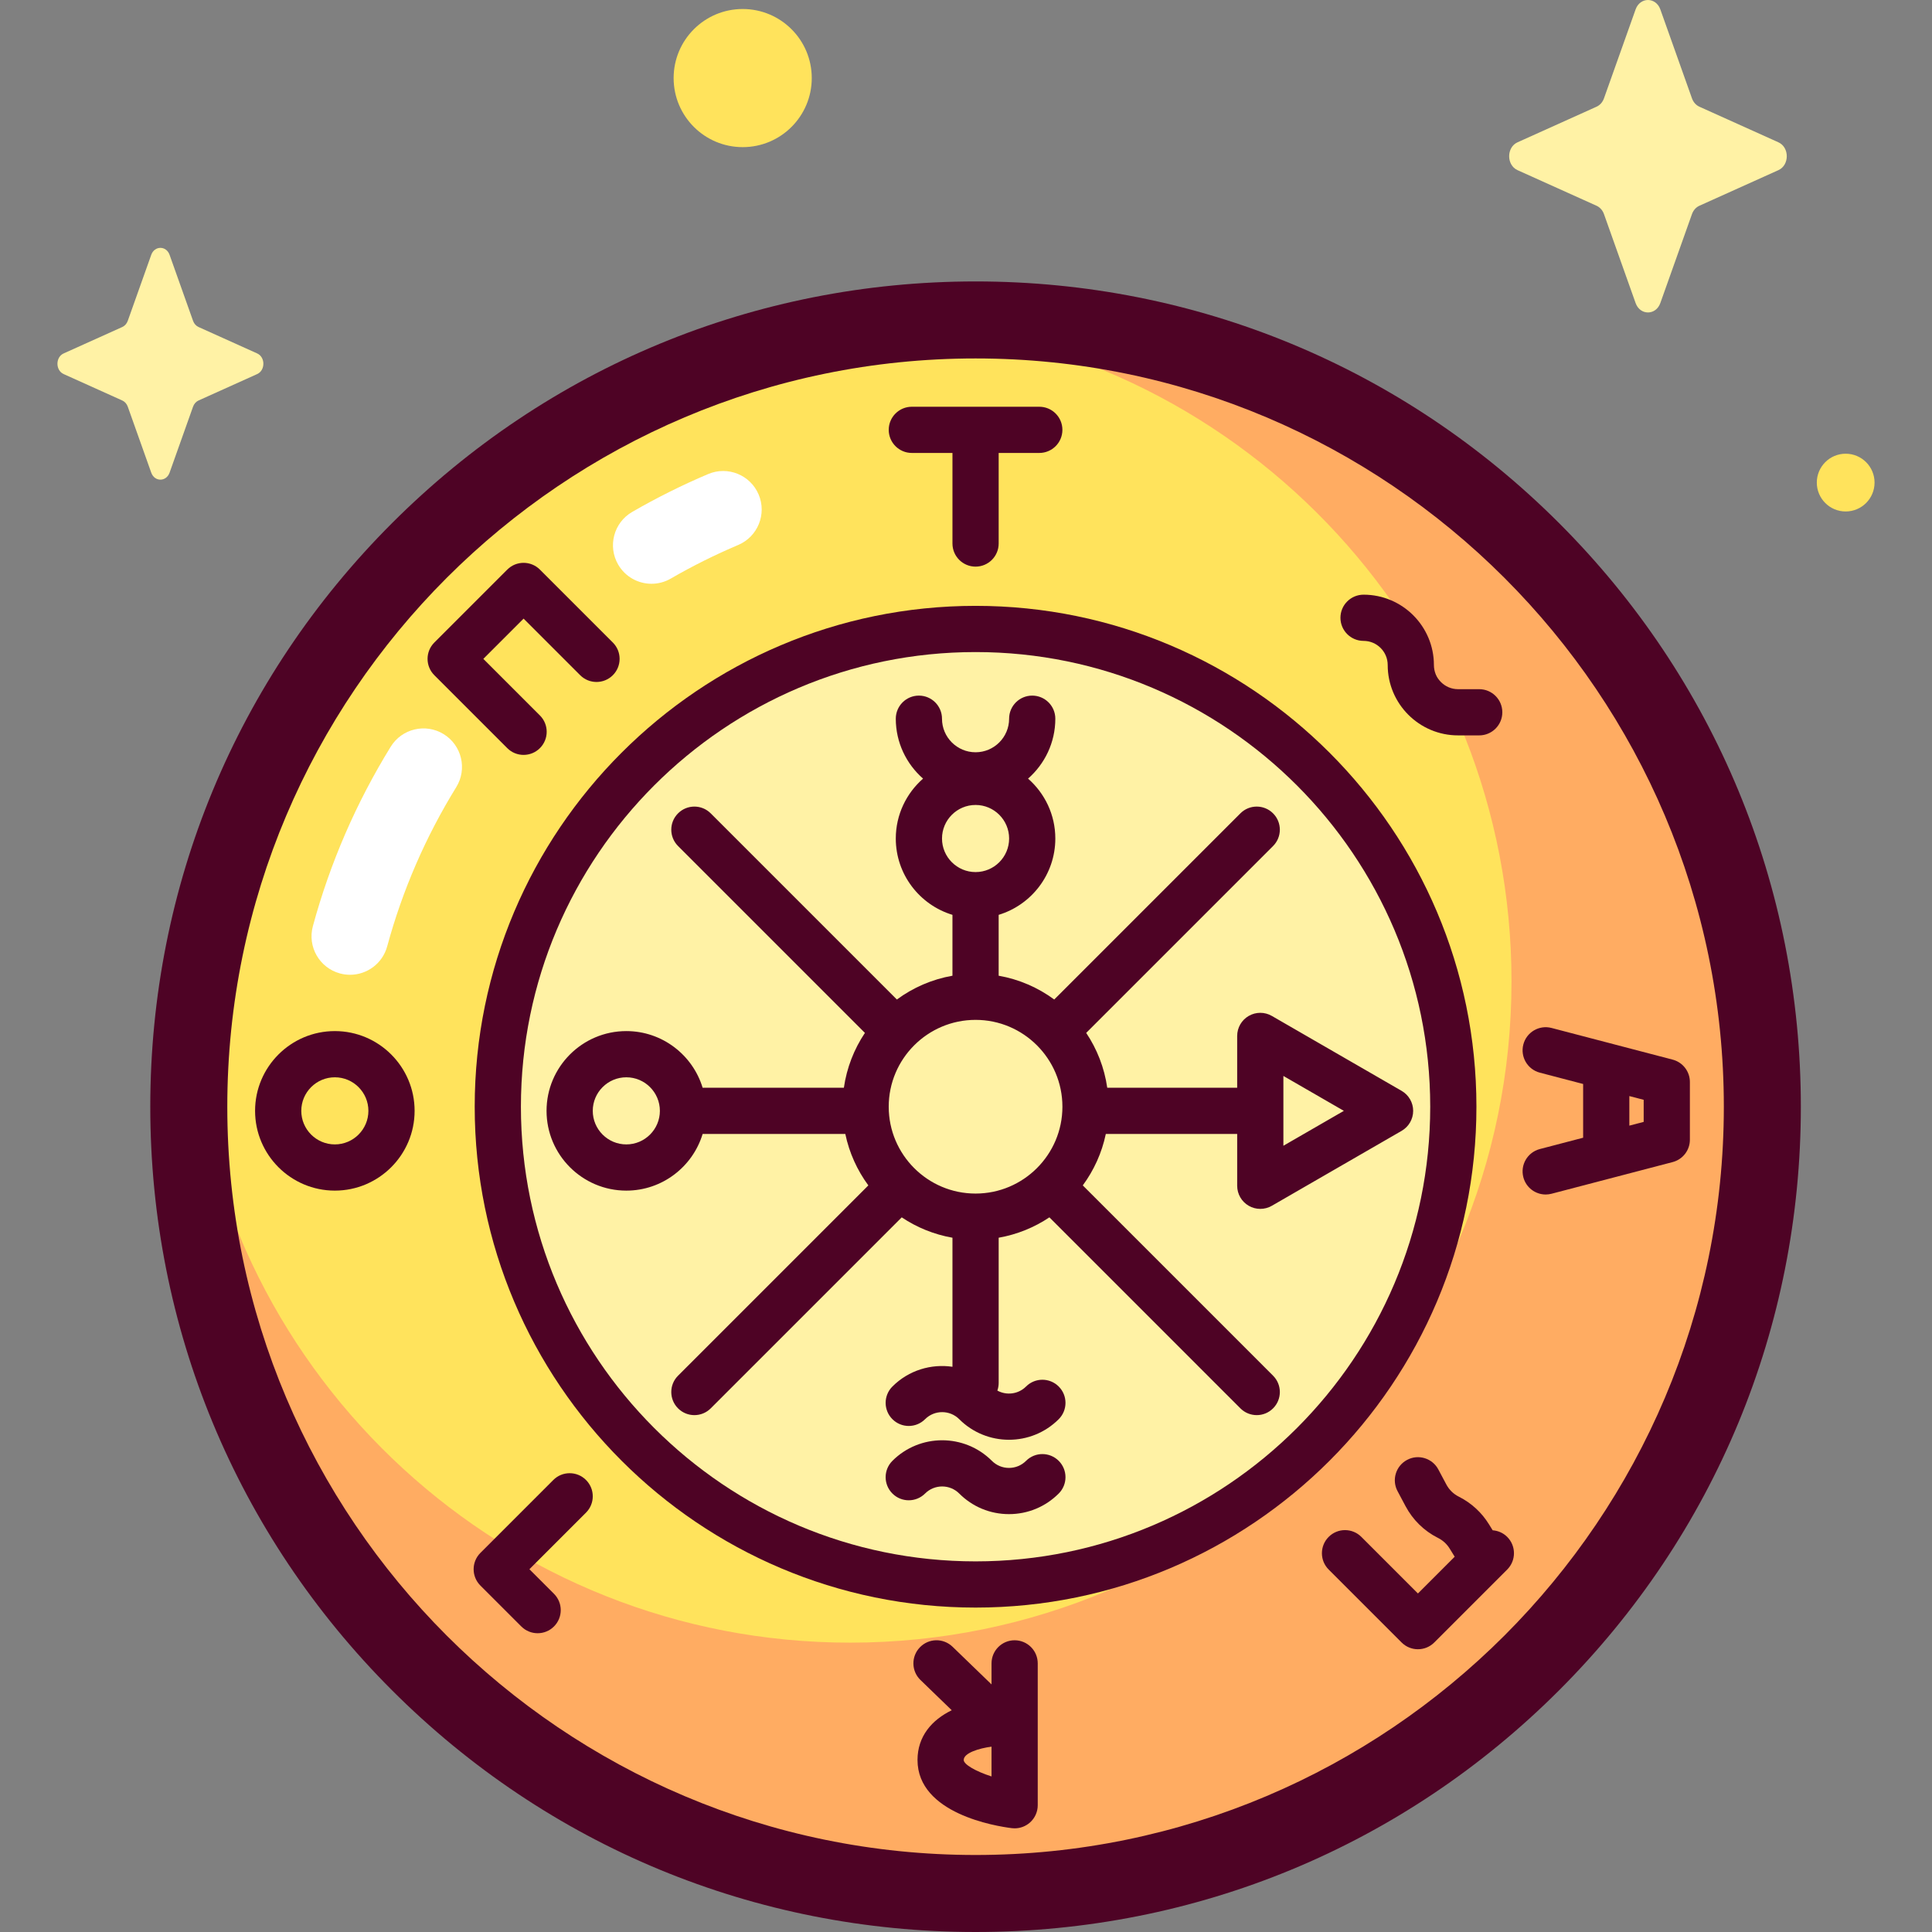
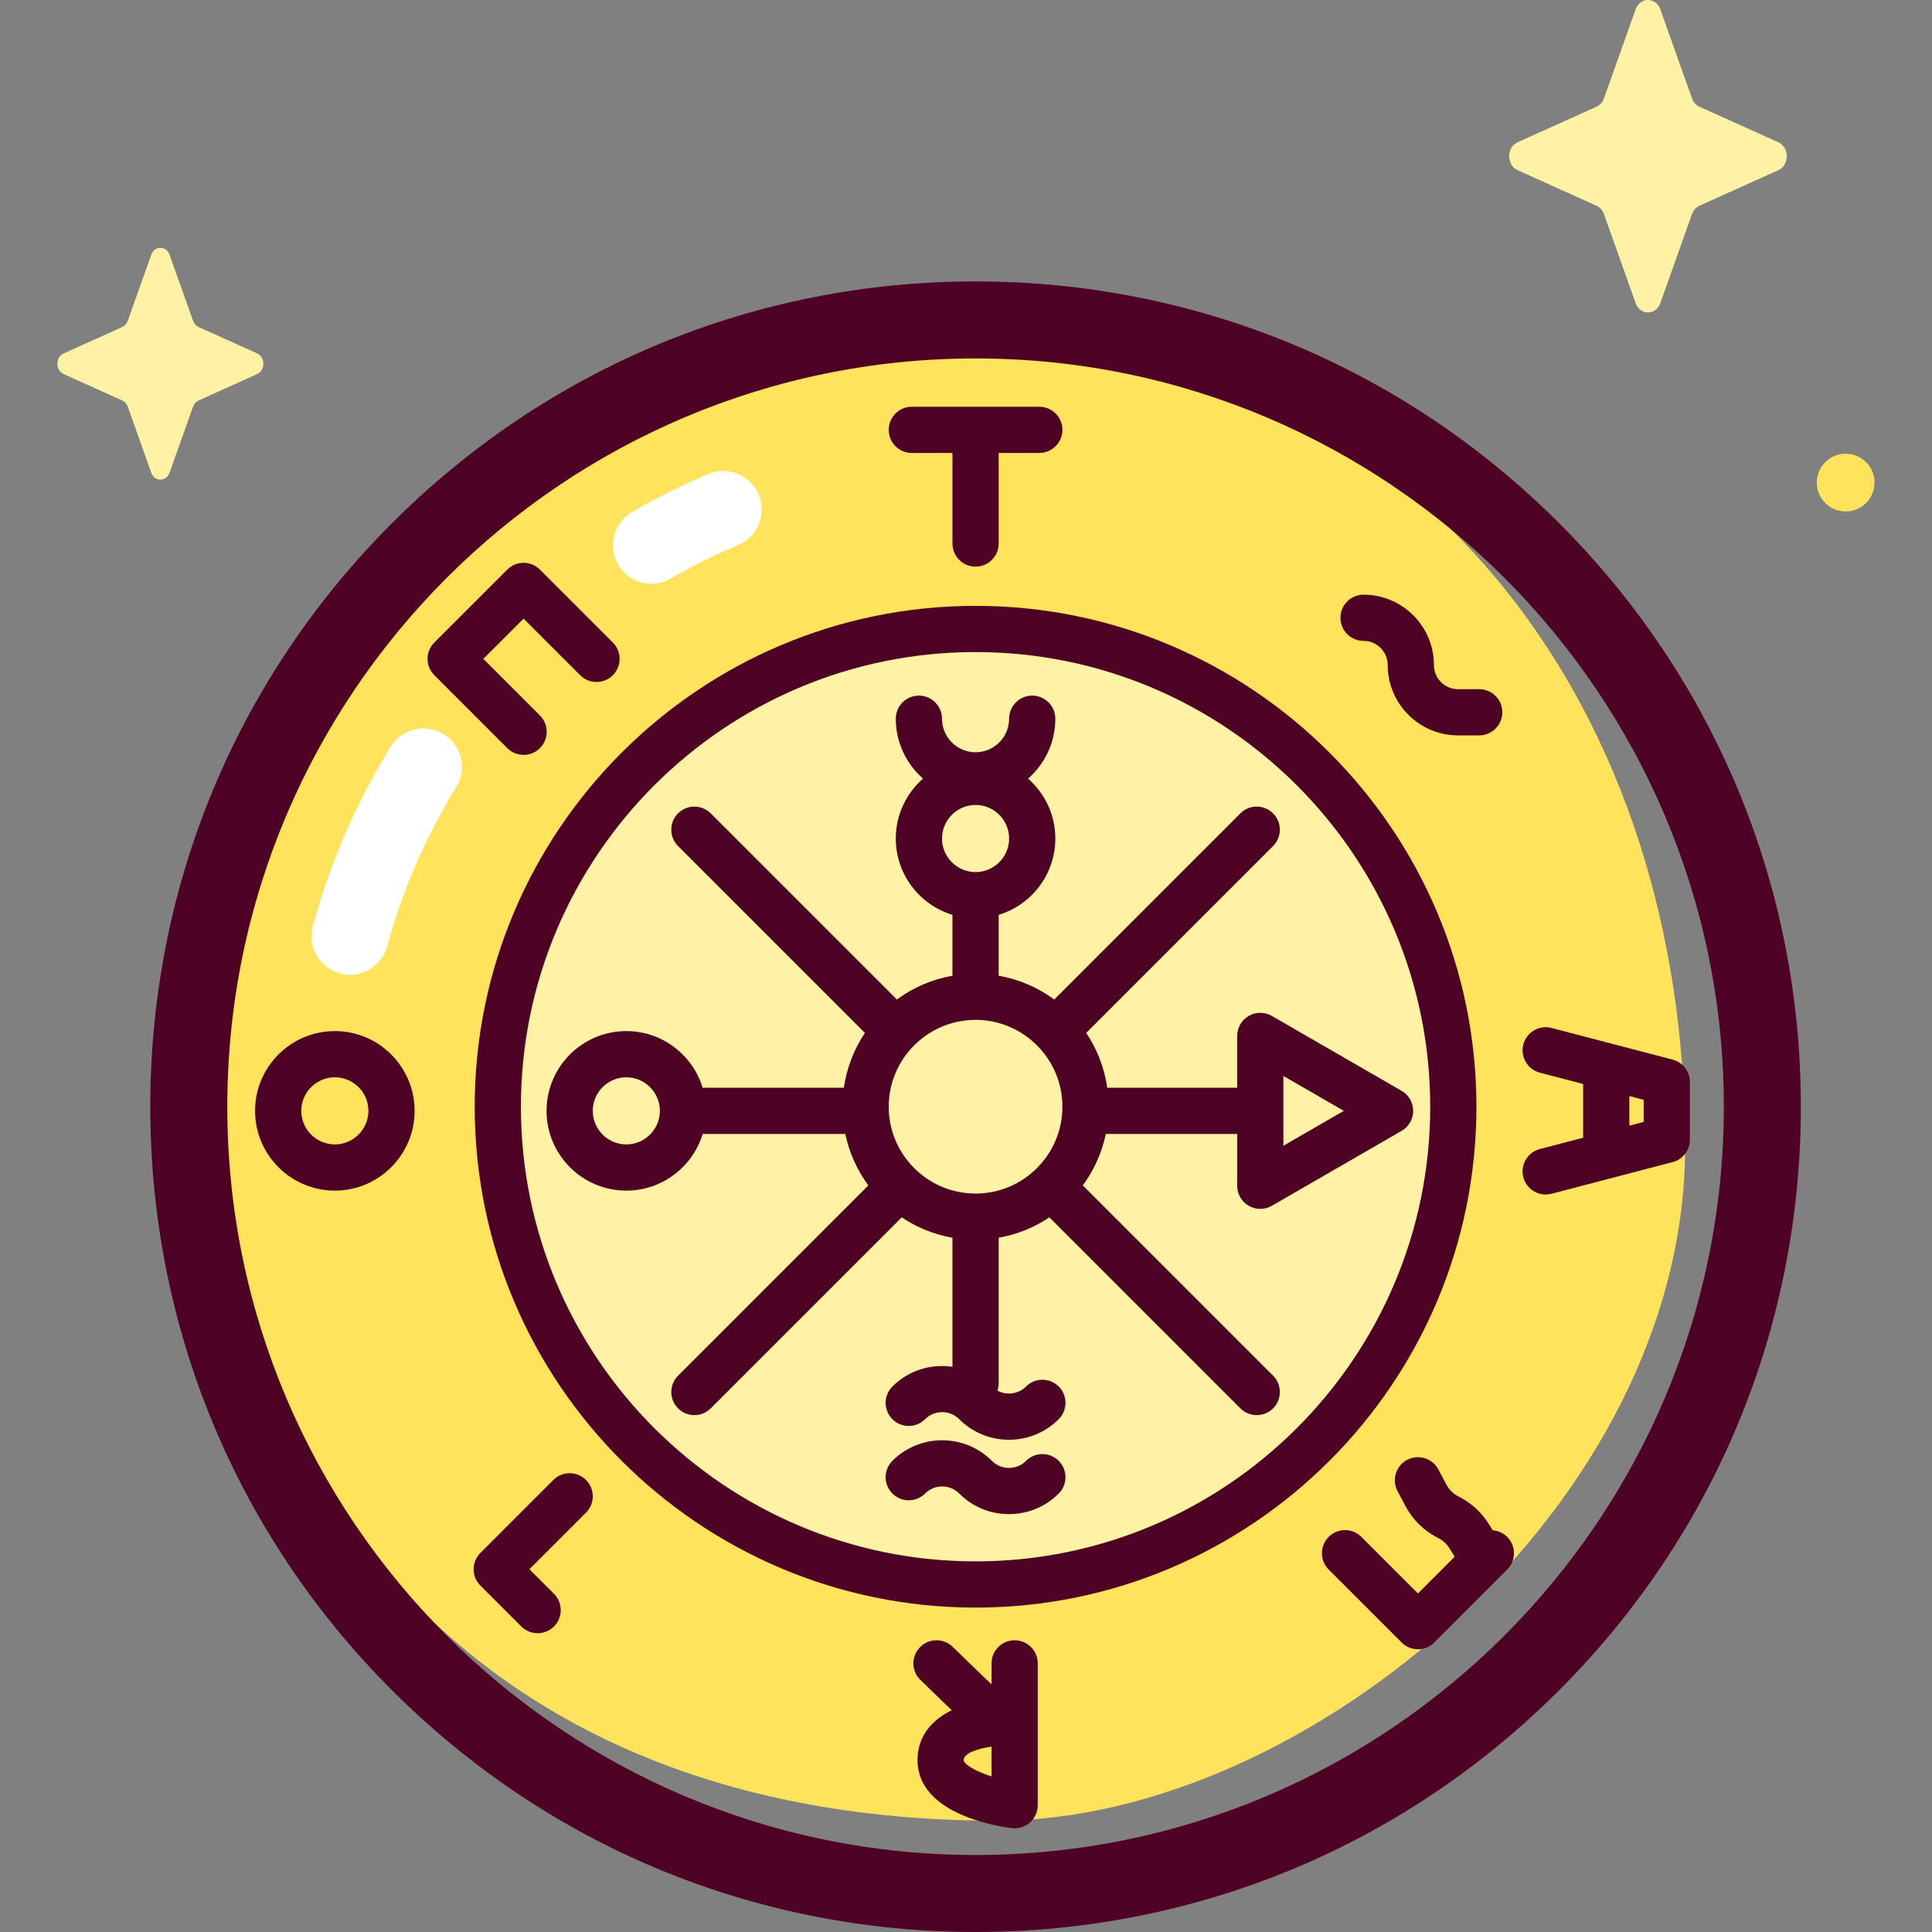
<svg xmlns="http://www.w3.org/2000/svg" id="Capa_1" enable-background="new 0 0 512 512" height="512" viewBox="0 0 512 512" width="512">
  <rect x="0" y="0" width="512" height="512" fill="#808080" stroke="none" />
  <g>
    <g>
      <path d="m446.581 303.908c0 94.72-100.352 178.601-182.371 178.601-115.154 0-189.911-62.606-211.589-173.889 0-3.686-2.494-22.679-2.305-26.318 5.479-105.508 89.39-190.263 194.541-197.072 4.522-.293 20.412 1.258 25.008 1.258 109.799 12.9 176.716 102.266 176.716 217.42z" fill="#ffe35c" />
-       <path d="m258.535 84.788c-5.844 0-11.629.253-17.352.724 89.351 8.03 159.381 83.101 159.381 174.542 0 96.797-78.469 175.266-175.266 175.266-91.441 0-166.513-70.03-174.542-159.38-.472 5.723-.724 11.508-.724 17.352 0 115.153 93.35 208.504 208.504 208.504s208.503-93.35 208.503-208.504c-.001-115.154-93.351-208.504-208.504-208.504z" fill="#ffac62" />
      <g fill="#fff2a5">
        <ellipse cx="258.535" cy="293.292" rx="126.611" ry="126.611" transform="matrix(.707 -.707 .707 .707 -131.666 268.715)" />
        <ellipse cx="258.535" cy="293.292" rx="29.138" ry="29.139" transform="matrix(.16 -.987 .987 .16 -72.383 501.508)" />
      </g>
    </g>
    <g fill="#4e0325">
      <path d="m252.412 328.009v34.201c-5.638-.829-11.584.901-15.914 5.232-2.392 2.391-2.392 6.267 0 8.658 2.39 2.392 6.268 2.392 8.658 0 2.495-2.493 6.555-2.493 9.05 0 3.634 3.635 8.409 5.453 13.183 5.453s9.548-1.818 13.183-5.453c2.392-2.391 2.392-6.267 0-8.658-2.39-2.392-6.268-2.392-8.658 0-2.056 2.055-5.174 2.411-7.604 1.08.221-.633.347-1.309.347-2.017v-38.495c4.901-.862 9.458-2.732 13.443-5.4l50.619 50.619c1.195 1.196 2.762 1.794 4.329 1.794s3.134-.598 4.329-1.794c2.392-2.391 2.392-6.267 0-8.658l-50.429-50.429c2.936-3.99 5.055-8.616 6.103-13.633h34.815v13.734c0 2.187 1.167 4.208 3.061 5.302.947.547 2.004.82 3.061.82s2.115-.273 3.061-.82l34.393-19.856c1.894-1.094 3.061-3.115 3.061-5.302s-1.167-4.208-3.061-5.302l-34.393-19.857c-1.893-1.094-4.229-1.094-6.123 0s-3.061 3.115-3.061 5.302v13.734h-34.434c-.763-5.318-2.713-10.258-5.579-14.537l49.523-49.522c2.392-2.392 2.392-6.268.001-8.659-2.392-2.391-6.269-2.392-8.659-.001l-49.334 49.333c-4.279-3.148-9.291-5.349-14.728-6.305v-16.132c8.678-2.632 15.016-10.7 15.016-20.226 0-6.327-2.808-11.998-7.227-15.875 4.419-3.877 7.227-9.548 7.227-15.875 0-3.381-2.741-6.123-6.123-6.123-3.381 0-6.123 2.741-6.123 6.123 0 4.904-3.989 8.893-8.893 8.893s-8.893-3.989-8.893-8.893c0-3.381-2.741-6.123-6.122-6.123s-6.123 2.741-6.123 6.123c0 6.327 2.808 11.998 7.227 15.875-4.419 3.877-7.227 9.548-7.227 15.875 0 9.526 6.337 17.594 15.015 20.226v16.132c-5.437.956-10.45 3.158-14.728 6.306l-49.333-49.333c-2.39-2.392-6.268-2.392-8.658 0-2.392 2.391-2.392 6.267 0 8.658l49.523 49.523c-2.866 4.28-4.816 9.219-5.579 14.537h-37.43c-2.632-8.678-10.7-15.016-20.226-15.016-11.655 0-21.138 9.483-21.138 21.138s9.483 21.138 21.138 21.138c9.526 0 17.594-6.337 20.226-15.015h37.812c1.048 5.016 3.167 9.642 6.103 13.633l-50.429 50.429c-2.392 2.391-2.392 6.267 0 8.658 1.195 1.196 2.762 1.794 4.329 1.794s3.134-.598 4.329-1.794l50.619-50.619c3.987 2.667 8.544 4.537 13.445 5.399zm87.699-42.874 16.025 9.252-16.025 9.252zm-90.469-62.919c0-4.904 3.989-8.893 8.893-8.893s8.893 3.989 8.893 8.893-3.989 8.893-8.893 8.893-8.893-3.989-8.893-8.893zm8.893 48.06c12.691 0 23.016 10.325 23.016 23.016s-10.325 23.015-23.016 23.015c-12.692 0-23.016-10.325-23.016-23.015-.001-12.692 10.324-23.016 23.016-23.016zm-92.554 33.004c-4.904 0-8.893-3.989-8.893-8.893s3.989-8.893 8.893-8.893 8.893 3.989 8.893 8.893-3.989 8.893-8.893 8.893z" />
      <path d="m241.645 120.037h10.767v24.003c0 3.381 2.741 6.122 6.123 6.122 3.381 0 6.122-2.741 6.122-6.122v-24.003h10.767c3.381 0 6.123-2.741 6.123-6.122s-2.741-6.123-6.123-6.123h-33.78c-3.381 0-6.122 2.741-6.122 6.123 0 3.38 2.742 6.122 6.123 6.122z" />
      <path d="m88.736 273.249c-11.655 0-21.138 9.483-21.138 21.138s9.483 21.138 21.138 21.138 21.138-9.483 21.138-21.138-9.482-21.138-21.138-21.138zm0 30.031c-4.904 0-8.893-3.989-8.893-8.893s3.989-8.893 8.893-8.893 8.893 3.989 8.893 8.893-3.989 8.893-8.893 8.893z" />
      <path d="m443.265 280.812-32.09-8.393c-3.277-.856-6.618 1.104-7.473 4.374-.856 3.272 1.103 6.617 4.374 7.473l11.472 3.001v14.242l-11.472 3c-3.271.856-5.23 4.201-4.374 7.473.719 2.751 3.202 4.575 5.919 4.574.512 0 1.034-.065 1.554-.2l32.09-8.393c2.694-.705 4.573-3.138 4.573-5.923v-15.304c0-2.786-1.88-5.22-4.573-5.924zm-7.672 16.5-3.8.994v-7.837l3.8.994z" />
      <path d="m268.887 434.688c-3.381 0-6.122 2.741-6.122 6.122v5.579l-10.326-9.981c-2.432-2.353-6.307-2.283-8.657.147-2.351 2.431-2.285 6.307.146 8.657l8.296 8.021c-5.244 2.543-9.074 6.887-9.074 13.185 0 14.219 20.806 17.54 24.978 18.062.253.031.507.047.759.047 1.484 0 2.927-.539 4.052-1.533 1.316-1.162 2.071-2.834 2.071-4.59v-37.594c-.001-3.381-2.742-6.122-6.123-6.122zm-6.123 36.089c-4.231-1.364-7.369-3.195-7.369-4.36 0-1.875 4.126-3.115 7.369-3.533z" />
      <path d="m138.755 200.055c1.566 0 3.134-.598 4.329-1.794 2.392-2.391 2.392-6.267 0-8.658l-14.995-14.997 10.667-10.667 14.996 14.995c2.39 2.392 6.268 2.392 8.658 0 2.392-2.391 2.392-6.267 0-8.658l-19.325-19.325c-2.39-2.392-6.268-2.392-8.658 0l-19.325 19.325c-2.392 2.391-2.392 6.267 0 8.658l19.325 19.325c1.194 1.199 2.762 1.796 4.328 1.796z" />
      <path d="m395.574 405.543-.993-1.606c-1.92-3.109-4.661-5.624-7.895-7.261-.01-.005-.103-.052-.112-.057-1.403-.71-2.535-1.818-3.275-3.206l-2.13-3.999c-1.59-2.986-5.3-4.117-8.282-2.524-2.985 1.589-4.115 5.297-2.524 8.282l2.13 3.998c1.931 3.626 4.891 6.523 8.529 8.363.009.005.102.052.111.057 1.249.631 2.297 1.593 3.031 2.783l1.343 2.173-9.74 9.74-14.996-14.995c-2.39-2.392-6.268-2.392-8.658 0-2.392 2.391-2.392 6.267 0 8.658l19.325 19.325c1.195 1.196 2.762 1.794 4.329 1.794s3.134-.598 4.329-1.794l19.325-19.325c2.392-2.391 2.392-6.267 0-8.658-1.072-1.073-2.445-1.637-3.847-1.748z" />
      <path d="m361.356 169.841c3.529 0 6.4 2.871 6.4 6.4 0 10.28 8.364 18.644 18.644 18.644h5.608c3.381 0 6.123-2.741 6.123-6.123 0-3.381-2.741-6.122-6.123-6.122h-5.608c-3.529 0-6.399-2.87-6.399-6.399 0-10.281-8.364-18.645-18.645-18.645-3.381 0-6.123 2.741-6.123 6.122 0 3.382 2.742 6.123 6.123 6.123z" />
      <path d="m146.637 392.208-19.325 19.325c-2.392 2.391-2.392 6.267 0 8.658l10.839 10.839c1.195 1.196 2.762 1.794 4.329 1.794s3.134-.598 4.329-1.794c2.392-2.391 2.392-6.267 0-8.658l-6.509-6.51 14.995-14.996c2.392-2.391 2.392-6.267 0-8.658-2.39-2.391-6.269-2.391-8.658 0z" />
      <path d="m280.573 395.798c2.391-2.392 2.391-6.268-.001-8.659-2.393-2.391-6.268-2.39-8.659.001-1.209 1.209-2.815 1.874-4.524 1.874s-3.315-.666-4.525-1.874c-7.269-7.271-19.097-7.271-26.366 0-2.392 2.391-2.392 6.267 0 8.658 2.39 2.392 6.268 2.392 8.658 0 2.495-2.495 6.556-2.493 9.049 0 3.522 3.522 8.203 5.462 13.184 5.462 4.98 0 9.662-1.94 13.184-5.462z" />
      <path d="m391.268 293.292c0-73.19-59.543-132.734-132.733-132.734s-132.733 59.545-132.733 132.734c0 73.19 59.543 132.733 132.733 132.733s132.733-59.543 132.733-132.733zm-253.221 0c0-66.438 54.051-120.489 120.488-120.489s120.488 54.051 120.488 120.489c0 66.437-54.051 120.488-120.488 120.488s-120.488-54.051-120.488-120.488z" />
      <path d="m413.185 138.642c-41.308-41.308-96.231-64.058-154.65-64.058s-113.342 22.749-154.65 64.058c-41.308 41.308-64.058 96.231-64.058 154.65 0 58.418 22.749 113.341 64.058 154.649 41.309 41.31 96.23 64.059 154.65 64.059s113.341-22.749 154.65-64.059c41.308-41.308 64.058-96.231 64.058-154.649 0-58.419-22.749-113.342-64.058-154.65zm-154.65 352.949c-109.343 0-198.299-88.956-198.299-198.299s88.956-198.3 198.299-198.3 198.299 88.956 198.299 198.3-88.956 198.299-198.299 198.299z" />
    </g>
    <g fill="#fff">
      <path d="m172.657 154.706c-3.525 0-6.952-1.828-8.843-5.097-2.822-4.879-1.154-11.121 3.724-13.942 6.482-3.75 13.257-7.126 20.137-10.038 5.191-2.196 11.178.232 13.374 5.422 2.195 5.19-.231 11.178-5.422 13.374-6.105 2.583-12.118 5.579-17.871 8.908-1.609.931-3.366 1.373-5.099 1.373z" />
      <path d="m92.769 258.328c-.886 0-1.787-.117-2.683-.361-5.438-1.478-8.649-7.085-7.17-12.523 4.551-16.745 11.492-32.746 20.628-47.558 2.958-4.796 9.243-6.288 14.042-3.327 4.796 2.958 6.286 9.245 3.327 14.042-8.108 13.144-14.265 27.341-18.304 42.197-1.233 4.542-5.348 7.53-9.84 7.53z" />
    </g>
    <g>
      <path d="m433.451 2.497-8.382 23.569c-.359 1.009-1.069 1.809-1.966 2.213l-20.94 9.434c-2.958 1.333-2.958 6.047 0 7.38l20.94 9.434c.896.404 1.607 1.204 1.966 2.213l8.382 23.569c1.184 3.33 5.372 3.33 6.556 0l8.382-23.569c.359-1.009 1.069-1.809 1.966-2.213l20.94-9.434c2.958-1.333 2.958-6.047 0-7.38l-20.94-9.434c-.897-.404-1.607-1.204-1.966-2.213l-8.382-23.569c-1.184-3.329-5.372-3.329-6.556 0z" fill="#fff2a5" />
      <path d="m40.079 67.538-6.218 17.483c-.266.749-.793 1.342-1.458 1.642l-15.533 6.998c-2.195.989-2.195 4.485 0 5.474l15.533 6.998c.665.3 1.192.893 1.458 1.641l6.218 17.483c.878 2.47 3.985 2.47 4.863 0l6.218-17.483c.266-.749.793-1.342 1.458-1.641l15.533-6.998c2.194-.989 2.194-4.485 0-5.474l-15.533-6.998c-.665-.3-1.192-.893-1.458-1.642l-6.218-17.483c-.879-2.47-3.985-2.47-4.863 0z" fill="#fff2a5" />
      <g fill="#ffe35c">
-         <path d="m178.519 20.69c0 10.108 8.195 18.303 18.303 18.303 10.109 0 18.303-8.195 18.303-18.303 0-10.109-8.194-18.303-18.303-18.303s-18.303 8.195-18.303 18.303z" />
        <circle cx="489.124" cy="127.891" r="7.653" />
      </g>
    </g>
  </g>
</svg>